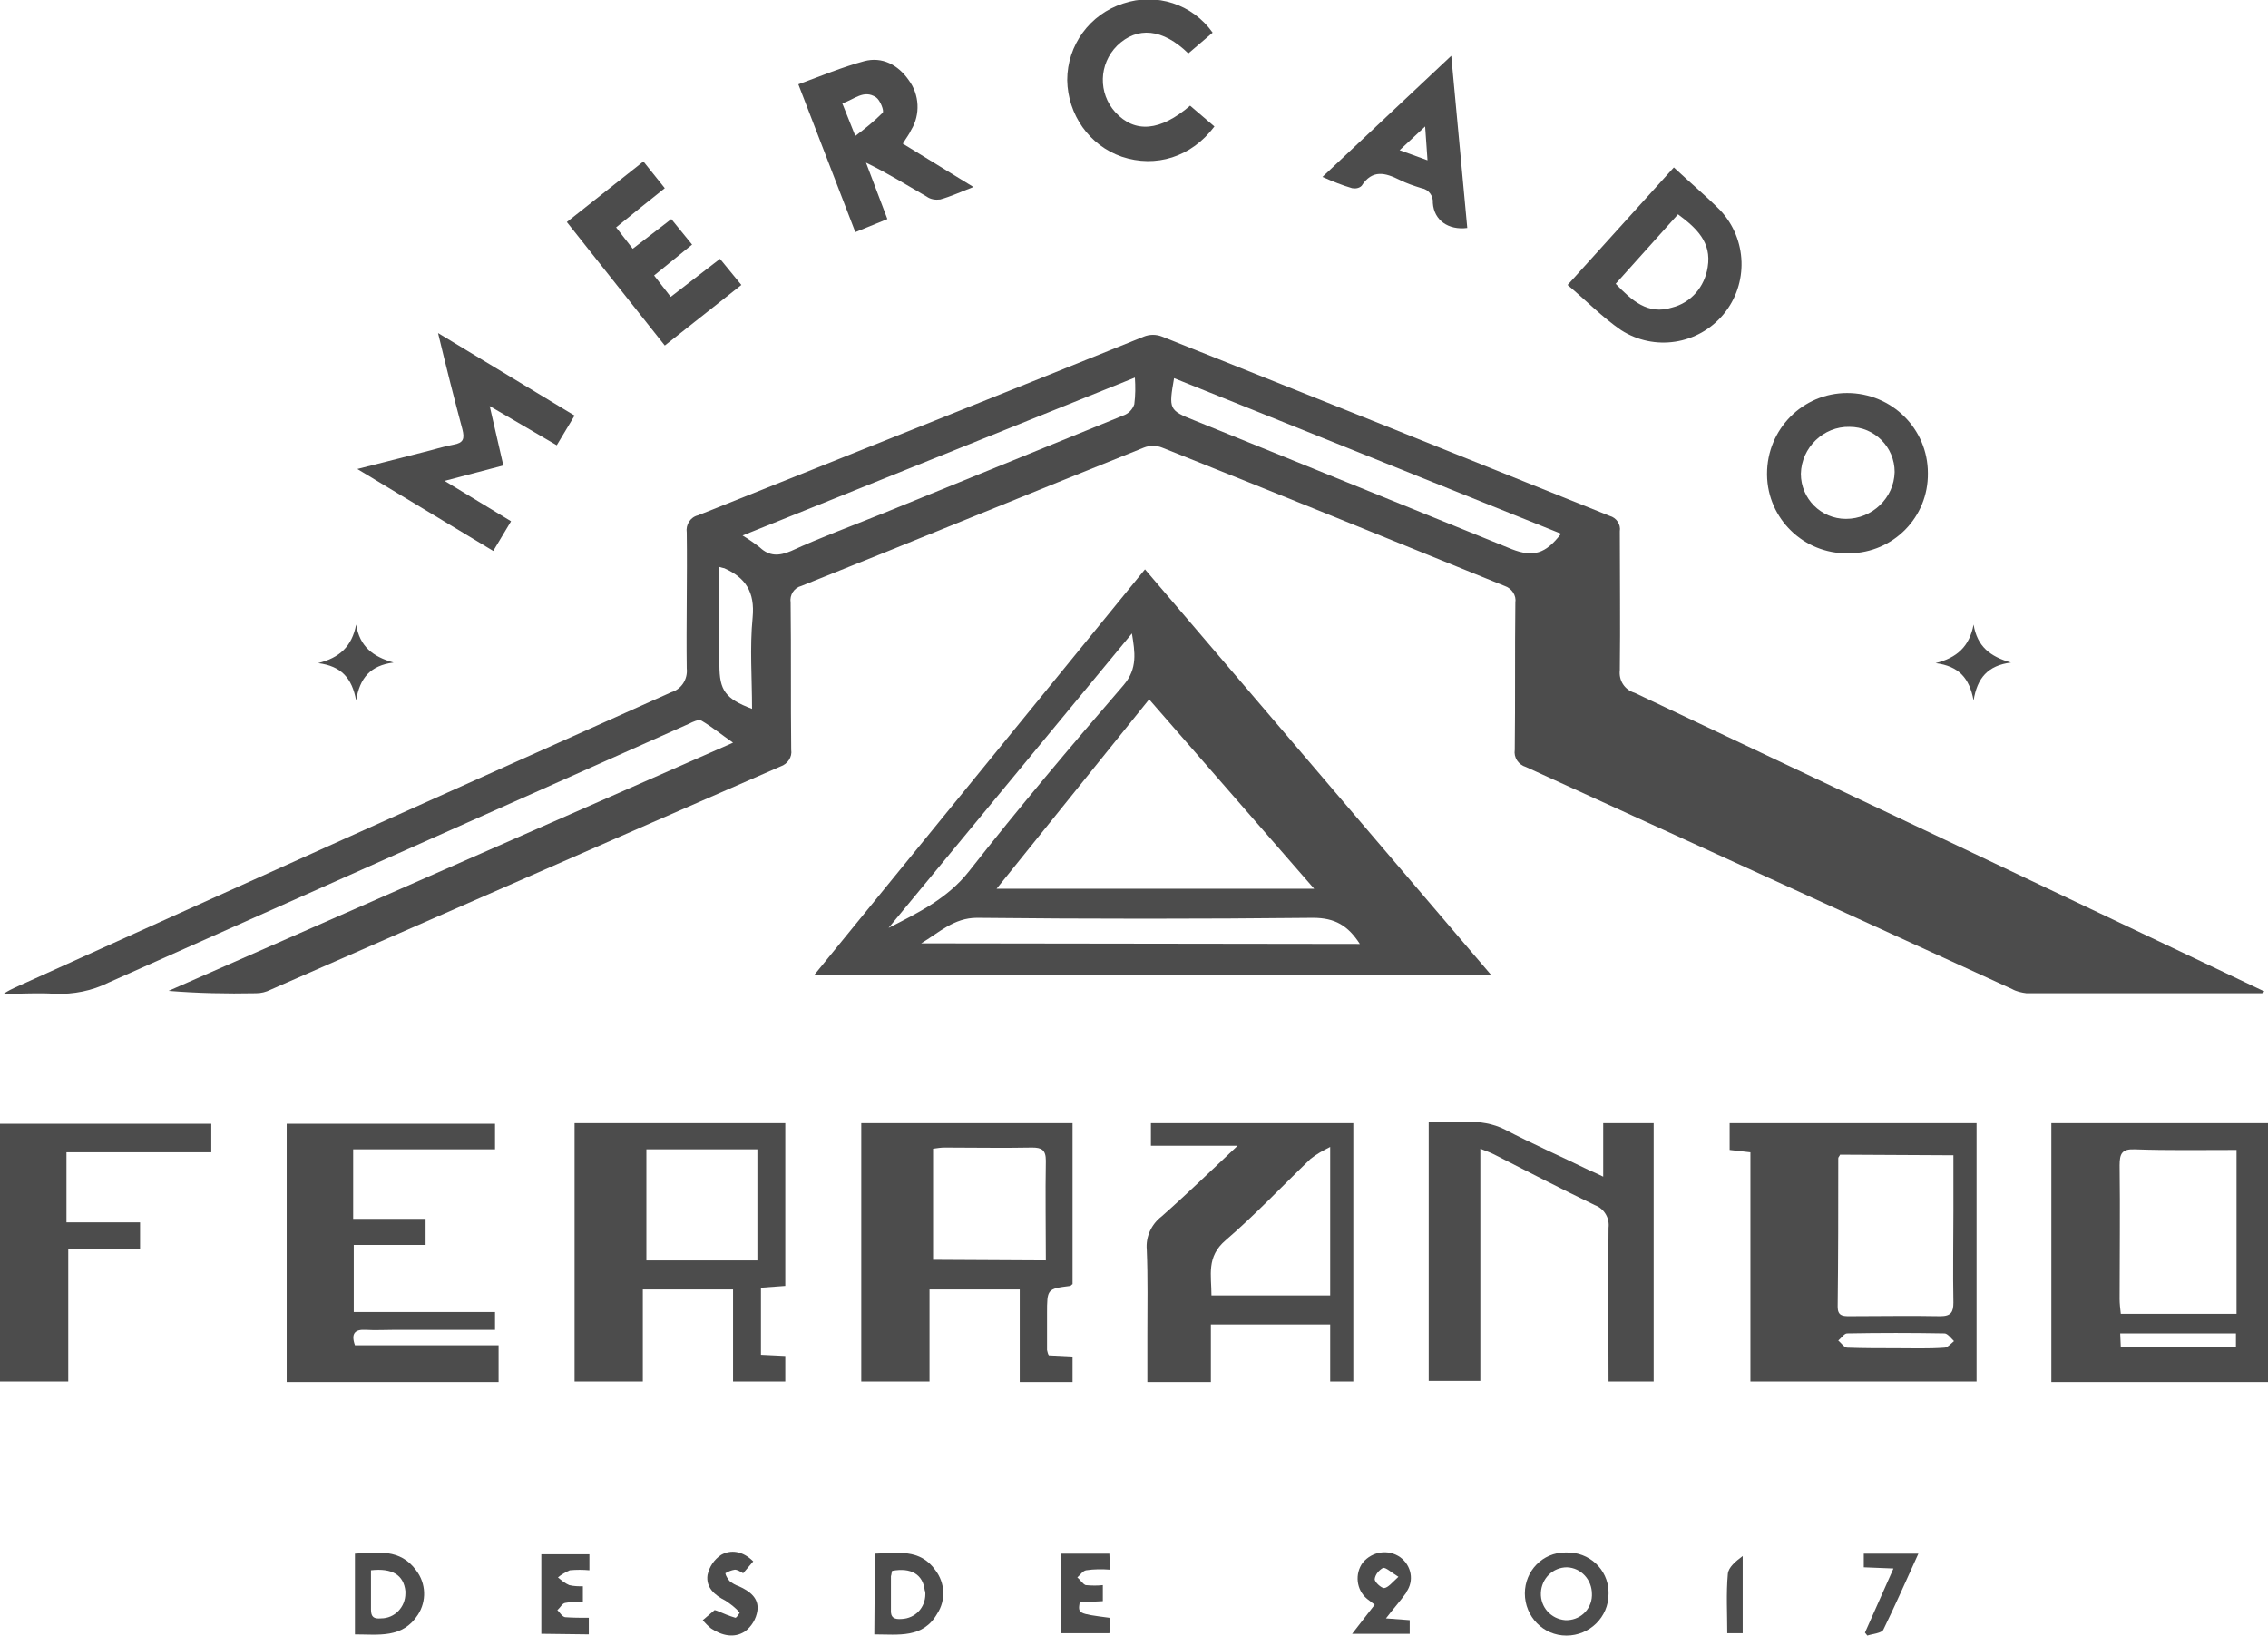
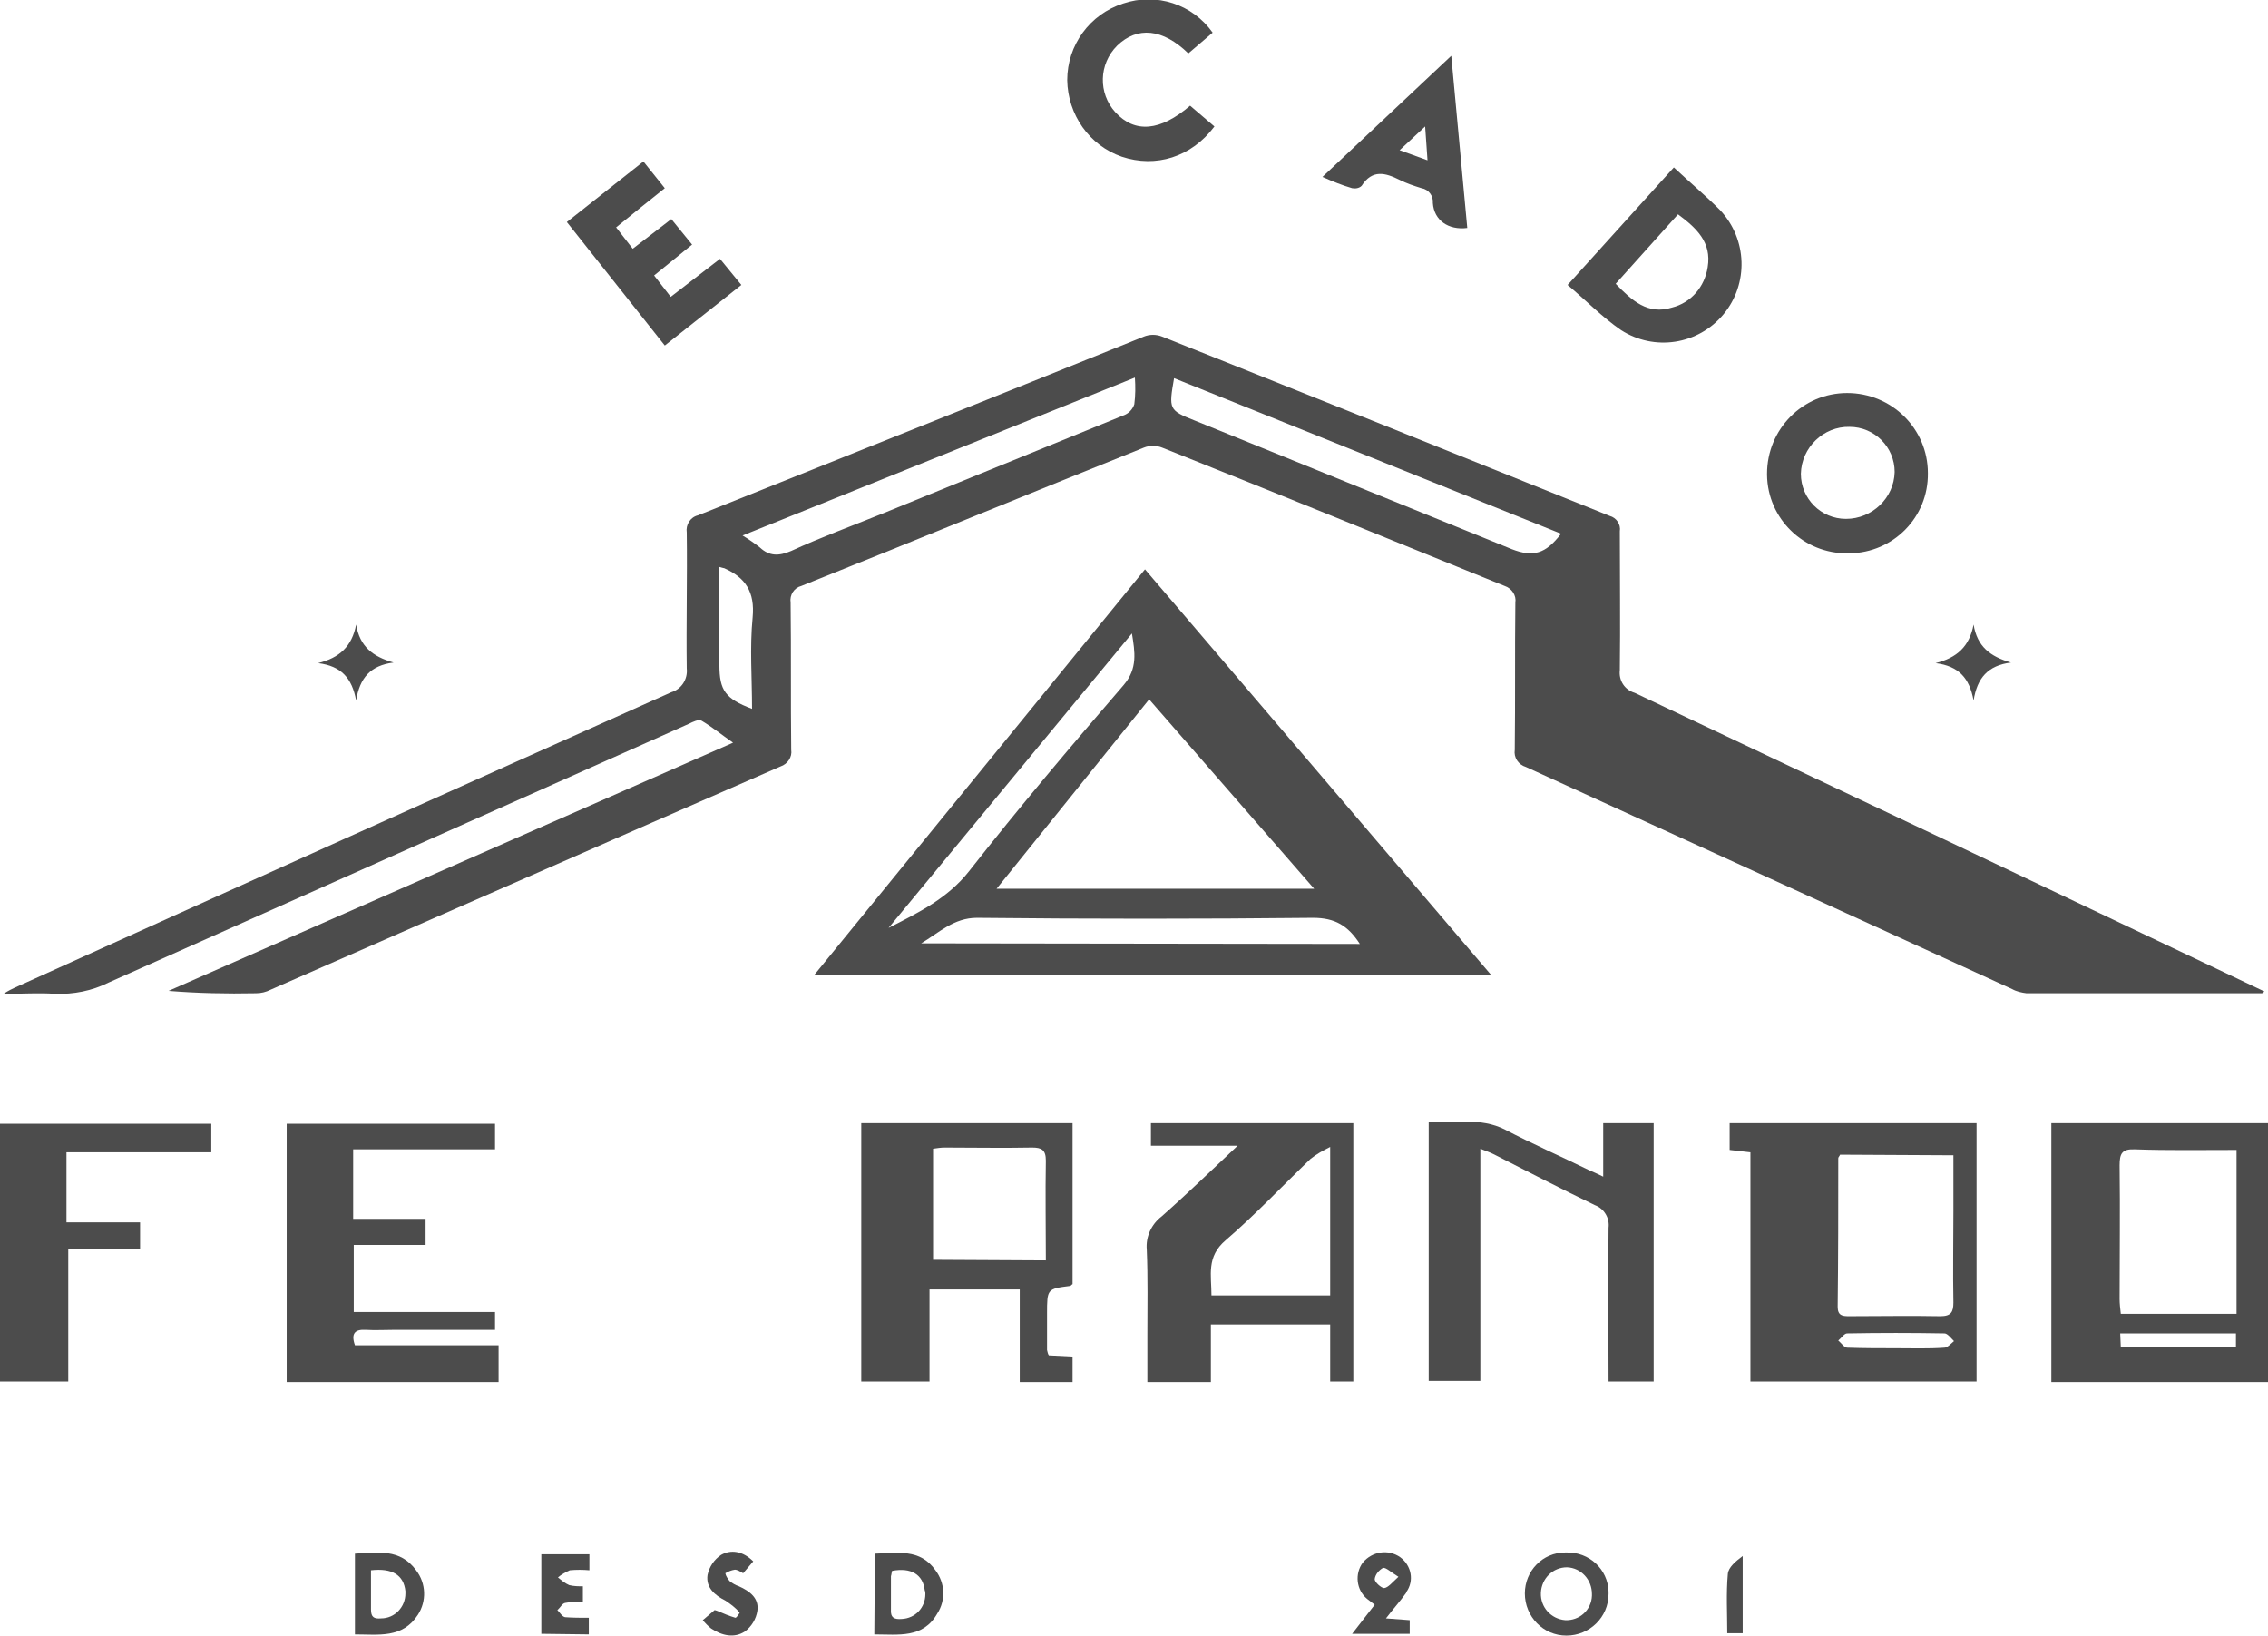
<svg xmlns="http://www.w3.org/2000/svg" version="1.1" id="Layer_1" x="0px" y="0px" viewBox="0 0 382.1 275.6" style="enable-background:new 0 0 382.1 275.6;" xml:space="preserve">
  <style type="text/css">
	.st0{fill:#4C4C4C;}
</style>
  <title>logo-ferrando</title>
  <g id="Layer_2_1_">
    <g id="Layer_1-2">
      <path class="st0" d="M381.1,167.3c-13.2,0-26.5,0-39.7,0c-0.8-0.1-1.7-0.3-2.4-0.7c-27.3-12.5-54.6-24.9-81.9-37.4    c-1.3-0.4-2.1-1.6-1.9-2.9c0.1-8.3,0-16.5,0.1-24.8c0.2-1.2-0.6-2.4-1.8-2.8c-19.2-7.8-38.4-15.6-57.7-23.3c-1-0.4-2.1-0.4-3.1,0    c-19.2,7.7-38.4,15.6-57.7,23.3c-1.2,0.3-2,1.5-1.8,2.8c0.1,8.3,0,16.5,0.1,24.8c0.2,1.2-0.6,2.4-1.8,2.8    c-28.7,12.5-57.3,25.1-85.9,37.6c-0.8,0.4-1.6,0.6-2.5,0.6c-4.9,0.1-9.8,0-14.7-0.4l95.1-41.8c-2-1.4-3.6-2.7-5.3-3.7    c-0.5-0.3-1.5,0.2-2.1,0.5c-32.6,14.5-65.2,29.1-97.8,43.6c-2.8,1.4-5.9,2-9,1.9c-2.7-0.2-5.4,0-8.7,0c0.9-0.6,1.4-0.8,1.8-1    c36.9-16.7,73.8-33.3,110.7-49.8c1.7-0.5,2.8-2.2,2.6-4c-0.1-7.6,0.1-15.3,0-22.9c-0.2-1.3,0.6-2.6,1.9-2.9    c25-10,50.1-20,75.1-30.1c1-0.4,2.1-0.4,3.1,0c25.1,10,50.3,20.1,75.4,30.2c1.1,0.3,1.9,1.4,1.7,2.6c0,7.8,0.1,15.6,0,23.4    c-0.2,1.7,0.8,3.3,2.5,3.8c34.7,16.4,69.5,32.9,104.2,49.4l1.9,0.9L381.1,167.3z M191.2,63.6l-66.1,26.6c1,0.6,2,1.3,2.9,2    c1.6,1.5,3.2,1.5,5.3,0.6c5-2.3,10.2-4.2,15.4-6.3c13.5-5.5,27-11,40.5-16.5c0.9-0.3,1.6-1,1.9-1.9    C191.3,66.6,191.3,65.1,191.2,63.6z M197.8,63.7c-0.9,5.2-0.9,5.4,3.4,7.1l53.5,21.7c3.6,1.4,5.7,0.8,8.3-2.6L197.8,63.7z     M121.2,95.5c0,5.7,0,11.1,0,16.5c0,4.3,1,5.7,5.5,7.4c0-5.2-0.4-10.3,0.1-15.4c0.4-4.3-1.2-6.7-4.8-8.3    C121.9,95.7,121.9,95.7,121.2,95.5z" />
      <path class="st0" d="M192.9,95.9l58.3,68.3h-114L192.9,95.9z M221.4,149.7l-27.8-31.9l-25.7,31.9H221.4z M229.1,159    c-2-3.1-4.2-4.4-7.9-4.4c-18.9,0.2-37.7,0.2-56.6,0c-3.9,0-6.4,2.5-9.4,4.3L229.1,159z M149.7,156.3c5.1-2.6,10-5,13.6-9.6    c8.4-10.7,17.1-21,26-31.3c2.4-2.8,1.9-5.6,1.4-8.7L149.7,156.3z" />
      <path class="st0" d="M294.9,232.7v-38.6l-3.5-0.4v-4.5H333v43.5H294.9z M310,194.5c-0.1,0.3-0.3,0.4-0.3,0.6c0,8.3,0,16.7-0.1,25    c0,1.5,0.8,1.6,1.9,1.6c5.1,0,10.3-0.1,15.4,0c1.8,0,2.2-0.7,2.2-2.3c-0.1-5.1,0-10.3,0-15.4c0-3.1,0-6.2,0-9.4L310,194.5z     M319.4,227.1c2.7,0,5.5,0.1,8.2-0.1c0.5,0,1.1-0.7,1.6-1.1c-0.5-0.5-1.1-1.3-1.6-1.3c-5.5-0.1-10.9-0.1-16.4,0    c-0.5,0-1,0.8-1.5,1.2c0.5,0.4,1,1.2,1.5,1.2C314,227.1,316.7,227.1,319.4,227.1L319.4,227.1z" />
      <path class="st0" d="M345.6,189.2h36.5v43.6h-36.5V189.2z M376.8,193.7c-5.9,0-11.5,0.1-17.1-0.1c-2.2-0.1-2.6,0.7-2.6,2.7    c0.1,7.5,0,15,0,22.5c0,0.8,0.1,1.6,0.2,2.5h19.5V193.7z M376.7,224.6h-19.5l0.1,2.3h19.4L376.7,224.6z" />
      <path class="st0" d="M171.8,217.2h-15.2v15.5h-11.5v-43.5h35.6v27.1c-0.2,0.1-0.3,0.3-0.4,0.3c-3.9,0.5-3.9,0.5-3.9,4.7    c0,2,0,4,0,6.1c0.1,0.3,0.1,0.6,0.3,0.9l4,0.2v4.3h-8.9L171.8,217.2z M176.2,212.3c0-5.7-0.1-11.2,0-16.8c0-1.8-0.7-2.2-2.3-2.2    c-4.9,0.1-9.8,0-14.7,0c-0.7,0-1.3,0.1-2,0.2v18.7L176.2,212.3z" />
-       <path class="st0" d="M96.8,189.2h35.5v27.4l-4.1,0.3v11.3l4.1,0.2v4.3h-8.8v-15.5h-15.2v15.5H96.8V189.2z M108.9,212.3h18.7v-18.7    h-18.7L108.9,212.3z" />
      <path class="st0" d="M228,189.2v43.5h-3.9v-9.6H204v9.7h-10.7c0-2.7,0-5.4,0-8c0-4.8,0.1-9.5-0.1-14.3c-0.2-2.2,0.8-4.3,2.5-5.6    c4.2-3.7,8.2-7.6,12.8-11.9h-14.6v-3.8H228z M224.1,218.2v-25c-1.2,0.6-2.3,1.2-3.3,2c-4.8,4.6-9.3,9.4-14.3,13.7    c-3.3,2.8-2.4,5.9-2.4,9.3L224.1,218.2z" />
      <path class="st0" d="M83.4,221v3H66.5c-1.6,0-3.3,0.1-4.9,0c-1.8-0.1-2.5,0.6-1.8,2.6H84v6.2H48.3v-43.5h35.1v4.3H59.5v11.7h12.2    v4.4H59.6V221H83.4z" />
      <path class="st0" d="M271,232.7c0-8.8-0.1-17.4,0-25.9c0.2-1.6-0.7-3.2-2.3-3.8c-5.8-2.8-11.4-5.7-17.1-8.6    c-0.6-0.3-1.2-0.5-2.2-0.9v39.1h-8.7v-43.6c4.3,0.3,8.6-0.9,12.9,1.3c4.6,2.4,9.4,4.5,14.1,6.8c0.7,0.3,1.4,0.6,2.4,1.1v-9h8.5    v43.5L271,232.7z" />
      <path class="st0" d="M11.2,194.1v11.8h12.4v4.5H11.5v22.3H0v-43.4h35.6v4.8L11.2,194.1z" />
-       <path class="st0" d="M96.8,70l-3,5l-11.3-6.6l2.3,10l-9.9,2.6l11.2,6.8l-3,5L60.2,79l11-2.8c1.7-0.4,3.5-1,5.2-1.3s1.9-1,1.5-2.6    c-1.4-5.2-2.7-10.4-4.1-16.2L96.8,70z" />
      <path class="st0" d="M311.3,93.2c-7.4,0.1-13.5-5.8-13.6-13.2c0-0.1,0-0.1,0-0.2c0-7.5,6-13.6,13.5-13.6c7.5,0,13.6,6,13.6,13.5    c0.1,7.4-5.8,13.4-13.2,13.5C311.6,93.2,311.4,93.2,311.3,93.2z M311.6,71.9c-4.4-0.1-8.1,3.5-8.2,7.9c0,4.2,3.4,7.6,7.6,7.6    c4.4,0,8.1-3.5,8.2-7.9C319.2,75.3,315.8,71.9,311.6,71.9L311.6,71.9z" />
      <path class="st0" d="M282,28.2c2.8,2.6,5.4,4.8,7.8,7.2c4.6,4.9,4.8,12.4,0.6,17.5c-4.3,5.2-11.7,6.3-17.3,2.7    c-3.2-2.2-5.9-5-9-7.6L282,28.2z M272.2,47.8c2.7,2.8,5.4,5.3,9.5,4c3.2-0.8,5.5-3.5,6-6.8c0.7-4.2-1.9-6.6-5-8.9L272.2,47.8z" />
-       <path class="st0" d="M152.1,24.2l11.9,7.3c-2.1,0.8-3.8,1.6-5.6,2.1c-0.8,0.1-1.6,0-2.3-0.5c-3.3-1.9-6.5-3.9-10.2-5.7l3.6,9.5    l-5.4,2.2l-9.6-24.9c3.8-1.4,7.4-2.9,11.1-3.9c3-0.8,5.7,0.6,7.5,3.2c1.8,2.4,2,5.8,0.4,8.4C153.2,22.6,152.7,23.2,152.1,24.2z     M144.1,22.9c1.6-1.2,3.2-2.5,4.6-3.9c0.3-0.3-0.4-2.1-1.1-2.6c-2.1-1.4-3.7,0.4-5.7,1L144.1,22.9z" />
      <path class="st0" d="M108.4,27.2l3.6,4.5l-4,3.2l-4.2,3.4l2.8,3.6l6.5-5l3.5,4.3l-6.4,5.2L113,50l8.3-6.4l3.6,4.4L112,58.2    L95.5,37.4L108.4,27.2z" />
      <path class="st0" d="M204.6,21.3c-3.9,5.2-9.9,7-15.6,5.1c-5.5-1.9-9.1-7.1-9.2-12.9c0-5.9,3.8-11.1,9.4-12.9    c5.6-1.9,11.7,0.1,15.1,4.9l-4.1,3.5c-4.3-4.2-8.6-4.6-12-1.3c-3.1,3.1-3.2,8-0.3,11.2c3.3,3.6,7.6,3.2,12.6-1.1L204.6,21.3z" />
      <path class="st0" d="M222.8,29.8l21.7-20.4l2.7,29c-3.2,0.4-5.6-1.3-5.8-4.2c0.1-1.2-0.7-2.3-1.9-2.5c-1.3-0.4-2.5-0.8-3.7-1.4    c-2.4-1.2-4.6-1.8-6.4,1c-0.4,0.4-1,0.5-1.6,0.4C226.1,31.2,224.6,30.6,222.8,29.8z M235.8,25.3l4.7,1.7l-0.4-5.7L235.8,25.3z" />
      <path class="st0" d="M147.4,261.7c3.8-0.1,7.6-0.9,10.2,2.8c1.6,2.1,1.8,5,0.3,7.3c-2.4,4.2-6.5,3.5-10.6,3.5L147.4,261.7z     M150.3,264.6c-0.1,0.3-0.1,0.6-0.2,0.9c0,1.9,0,3.7,0,5.6c-0.1,1.4,0.6,1.7,1.8,1.6c2.3-0.1,4-1.9,4-4.2c0-0.2,0-0.4-0.1-0.6    C155.5,265.2,153.5,264,150.3,264.6z" />
      <path class="st0" d="M263.9,261.5c3.8-0.1,7,2.8,7.1,6.6c0,0.1,0,0.3,0,0.4c0,3.9-3.2,7-7.1,7s-7-3.2-7-7.1c0-3.8,3-6.9,6.8-6.9    C263.8,261.5,263.8,261.5,263.9,261.5z M264,264c-2.4,0-4.3,1.9-4.4,4.3c-0.1,2.4,1.7,4.4,4.1,4.6c2.4,0.1,4.4-1.7,4.5-4.1    c0-0.1,0-0.2,0-0.3C268.2,266.1,266.4,264.1,264,264z" />
      <path class="st0" d="M59.8,275.3v-13.6c3.8-0.2,7.6-0.9,10.3,2.8c1.7,2.2,1.8,5.2,0.3,7.5C67.8,276,63.8,275.3,59.8,275.3z     M62.5,264.5c0,2.3,0,4.5,0,6.6c0,1.3,0.5,1.6,1.7,1.5c2.3,0,4.1-1.9,4.1-4.2c0-0.1,0-0.3,0-0.4C68,265.3,66.1,264.1,62.5,264.5z" />
      <path class="st0" d="M233.5,272.6l4,0.3v2.3h-9.7l3.8-4.9c-0.5-0.4-0.9-0.7-1.3-1c-1.8-1.5-2.1-4.2-0.7-6.1    c1.6-1.9,4.3-2.3,6.3-0.9c1.9,1.4,2.4,4,1,5.9c0,0,0,0,0,0.1C235.9,269.7,234.8,270.9,233.5,272.6z M235.6,265.6    c-1.3-0.8-2.1-1.6-2.6-1.5c-0.7,0.4-1.3,1.1-1.4,1.9c0,0.5,1.1,1.5,1.6,1.5C233.9,267.4,234.5,266.6,235.6,265.6L235.6,265.6z" />
      <path class="st0" d="M91.2,275.2v-13.4h8.1v2.7c-1.1-0.1-2.2-0.1-3.3,0c-0.7,0.3-1.4,0.7-2,1.2c0.6,0.5,1.2,1,1.9,1.3    c0.8,0.2,1.6,0.2,2.3,0.2v2.7c-1-0.1-2-0.1-3,0.1c-0.5,0.1-0.8,0.8-1.3,1.2c0.4,0.4,0.8,1.1,1.3,1.2c1.3,0.1,2.7,0.1,4,0.1v2.8    L91.2,275.2z" />
-       <path class="st0" d="M185.8,267v2.7l-3.9,0.2c-0.3,1.9-0.3,1.9,5,2.6c0.1,0.4,0.1,0.7,0.1,1.1c0,0.5,0,0.9-0.1,1.5h-8.1v-13.4h8.1    l0.1,2.7c-1.3-0.1-2.7-0.1-4,0.1c-0.6,0.1-1,0.8-1.5,1.2c0.5,0.4,0.9,1.1,1.4,1.3C184,267.1,184.9,267.1,185.8,267z" />
      <path class="st0" d="M126.9,263l-1.7,2c-0.5-0.3-1-0.6-1.4-0.6c-0.6,0.1-1.1,0.3-1.6,0.6c0.1,0.5,0.4,0.9,0.7,1.3    c0.5,0.4,1,0.7,1.6,0.9c1.8,0.8,3.4,2,3.1,4.1c-0.2,1.4-1,2.7-2.1,3.5c-1.8,1.2-3.9,0.7-5.7-0.5c-0.5-0.4-1-0.9-1.4-1.4l2-1.7    c0.3,0.1,0.4,0.1,0.6,0.2c0.9,0.4,1.9,0.8,2.9,1.1c0.2,0,0.8-0.9,0.7-0.9c-0.7-0.8-1.5-1.4-2.4-2c-1.8-0.9-3.3-2.2-3-4.3    c0.3-1.4,1.1-2.6,2.3-3.4C123.1,261,125.1,261.2,126.9,263z" />
-       <path class="st0" d="M323.2,261.7c-2,4.4-3.9,8.7-5.9,12.8c-0.3,0.6-1.8,0.7-2.7,1l-0.4-0.5l4.8-10.8L314,264v-2.3H323.2z" />
      <path class="st0" d="M60,118c-0.7-3.8-2.5-5.8-6.4-6.3c3.6-0.9,5.7-2.8,6.4-6.5c0.6,3.7,2.8,5.4,6.3,6.4    C62.4,112.1,60.6,114.2,60,118z" />
      <path class="st0" d="M332.5,118c-0.7-3.8-2.5-5.8-6.4-6.3c3.6-0.9,5.7-2.8,6.4-6.5c0.6,3.7,2.8,5.4,6.3,6.4    C334.9,112.1,333.1,114.2,332.5,118z" />
      <path class="st0" d="M291,275.1c0-3.4-0.2-6.7,0.1-10c0.1-1.1,1.3-2.1,2.5-3v13H291z" />
    </g>
  </g>
</svg>